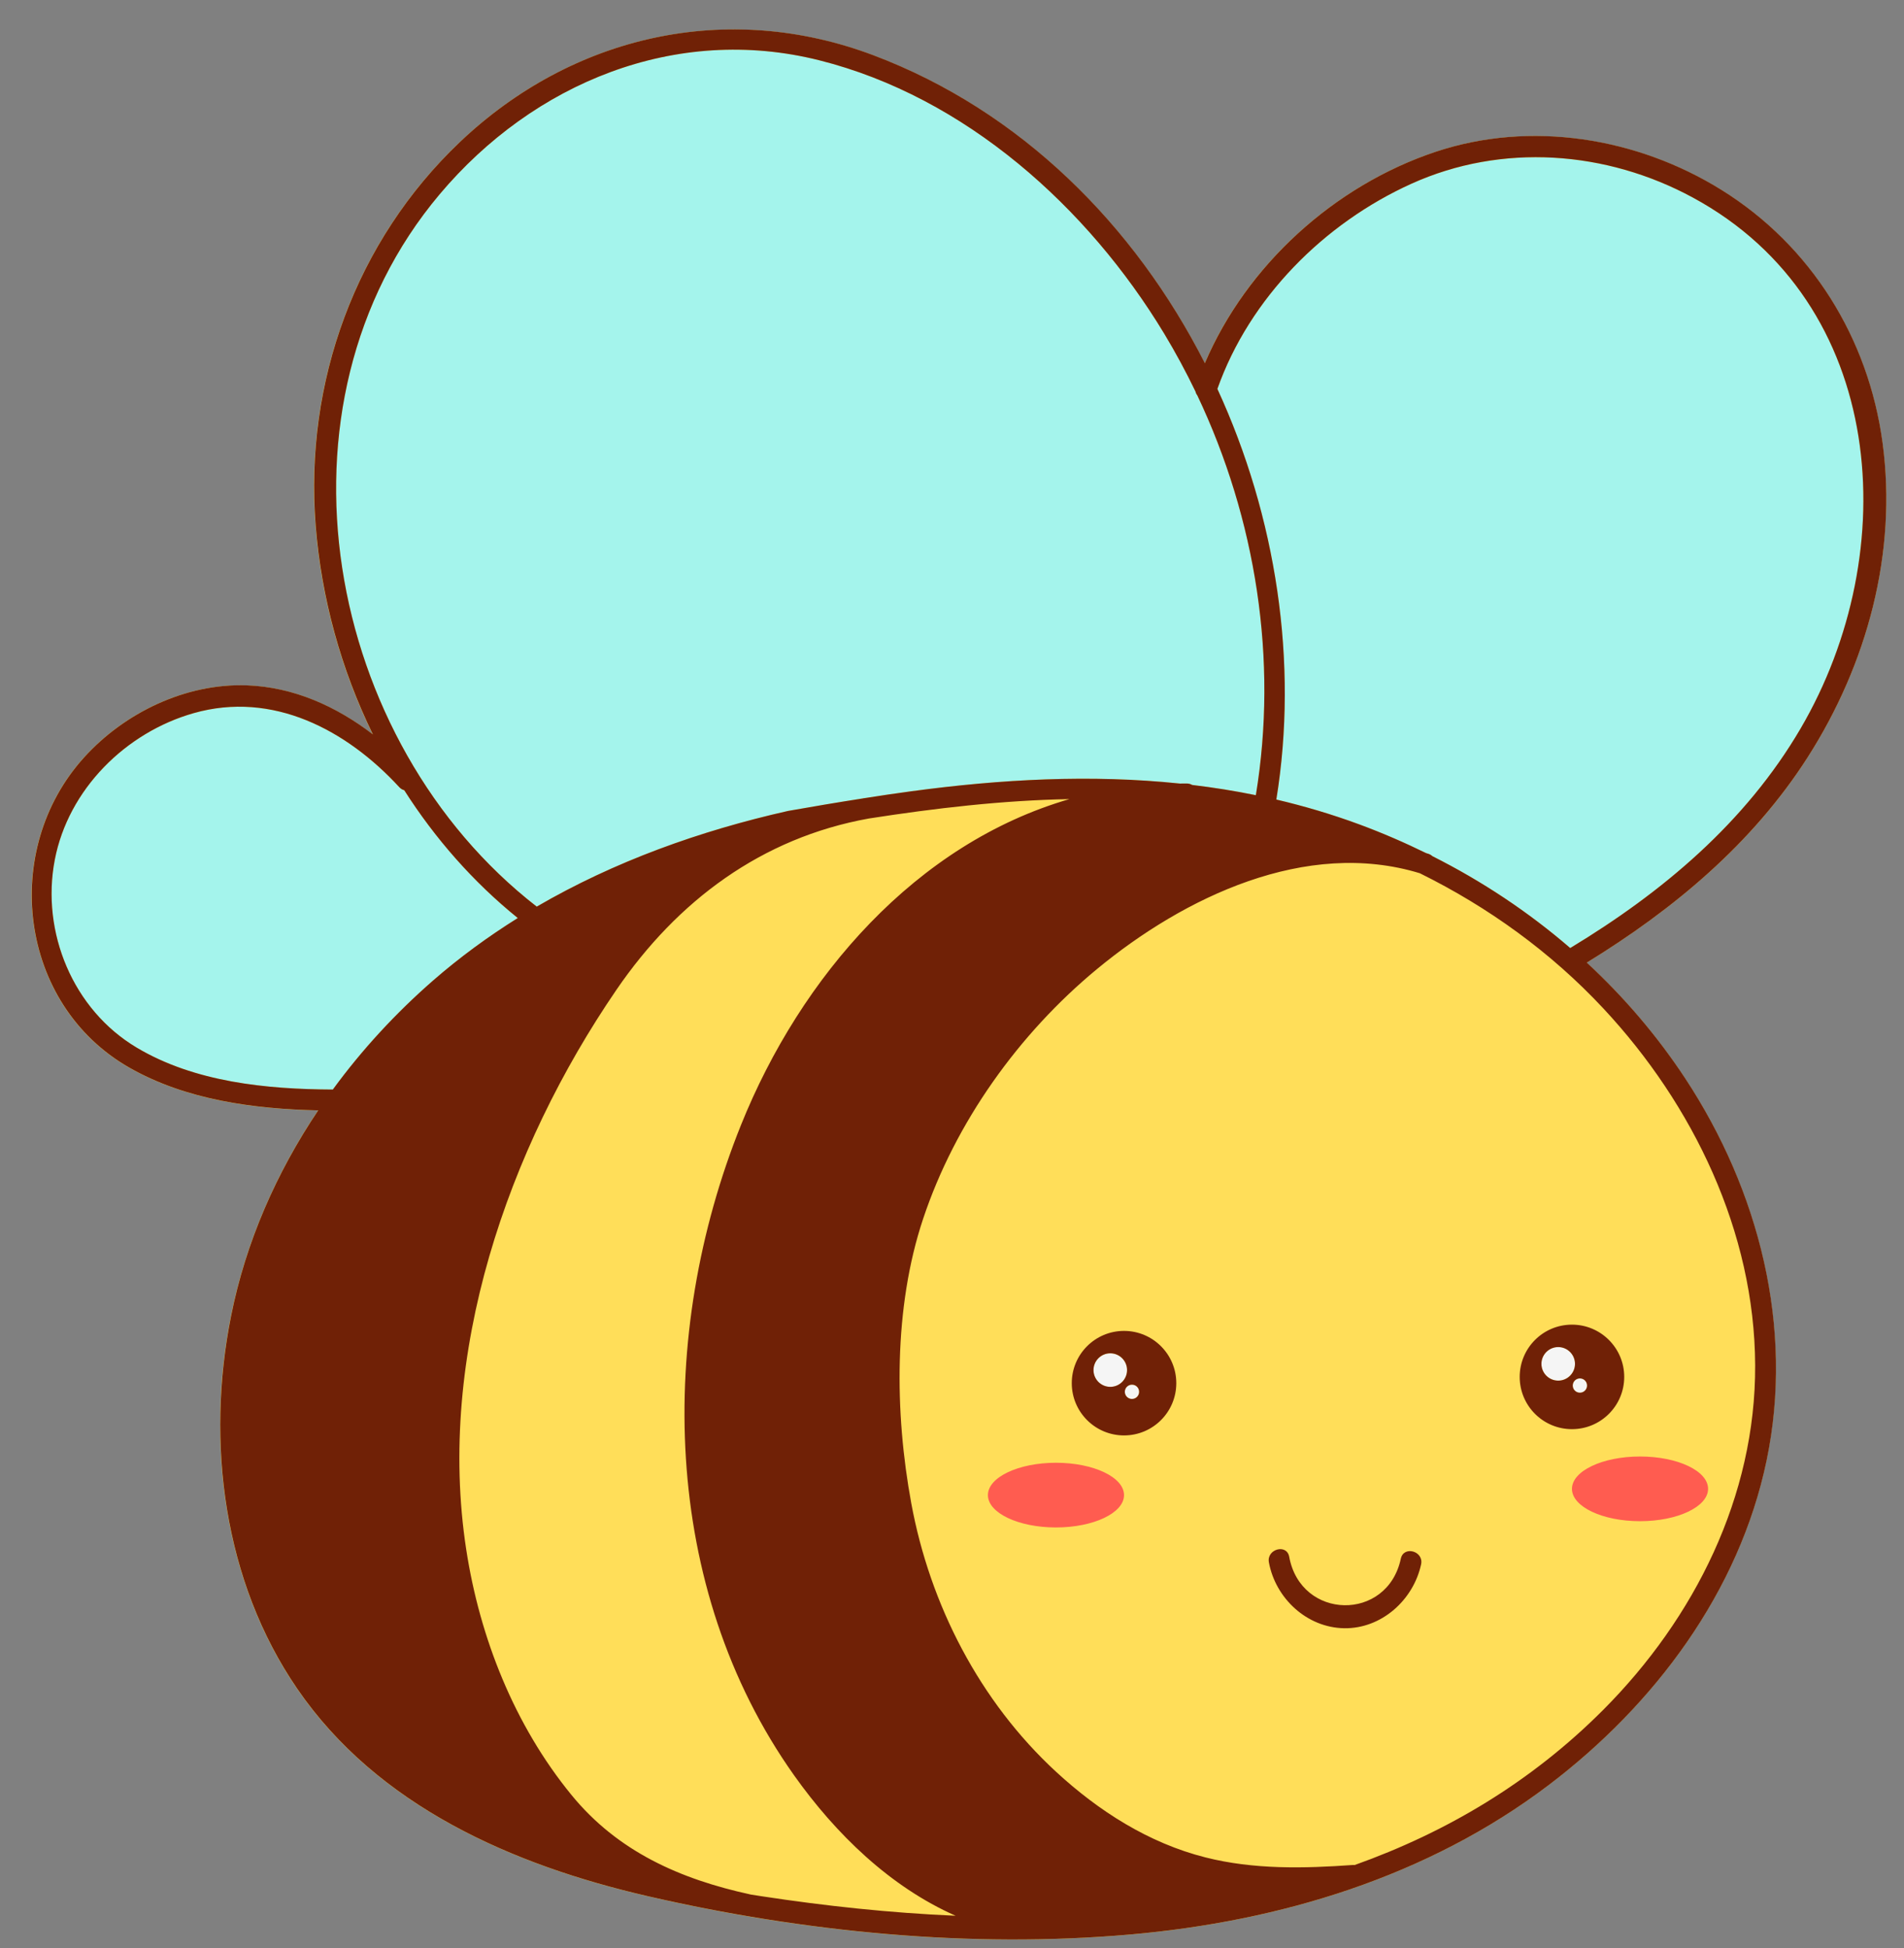
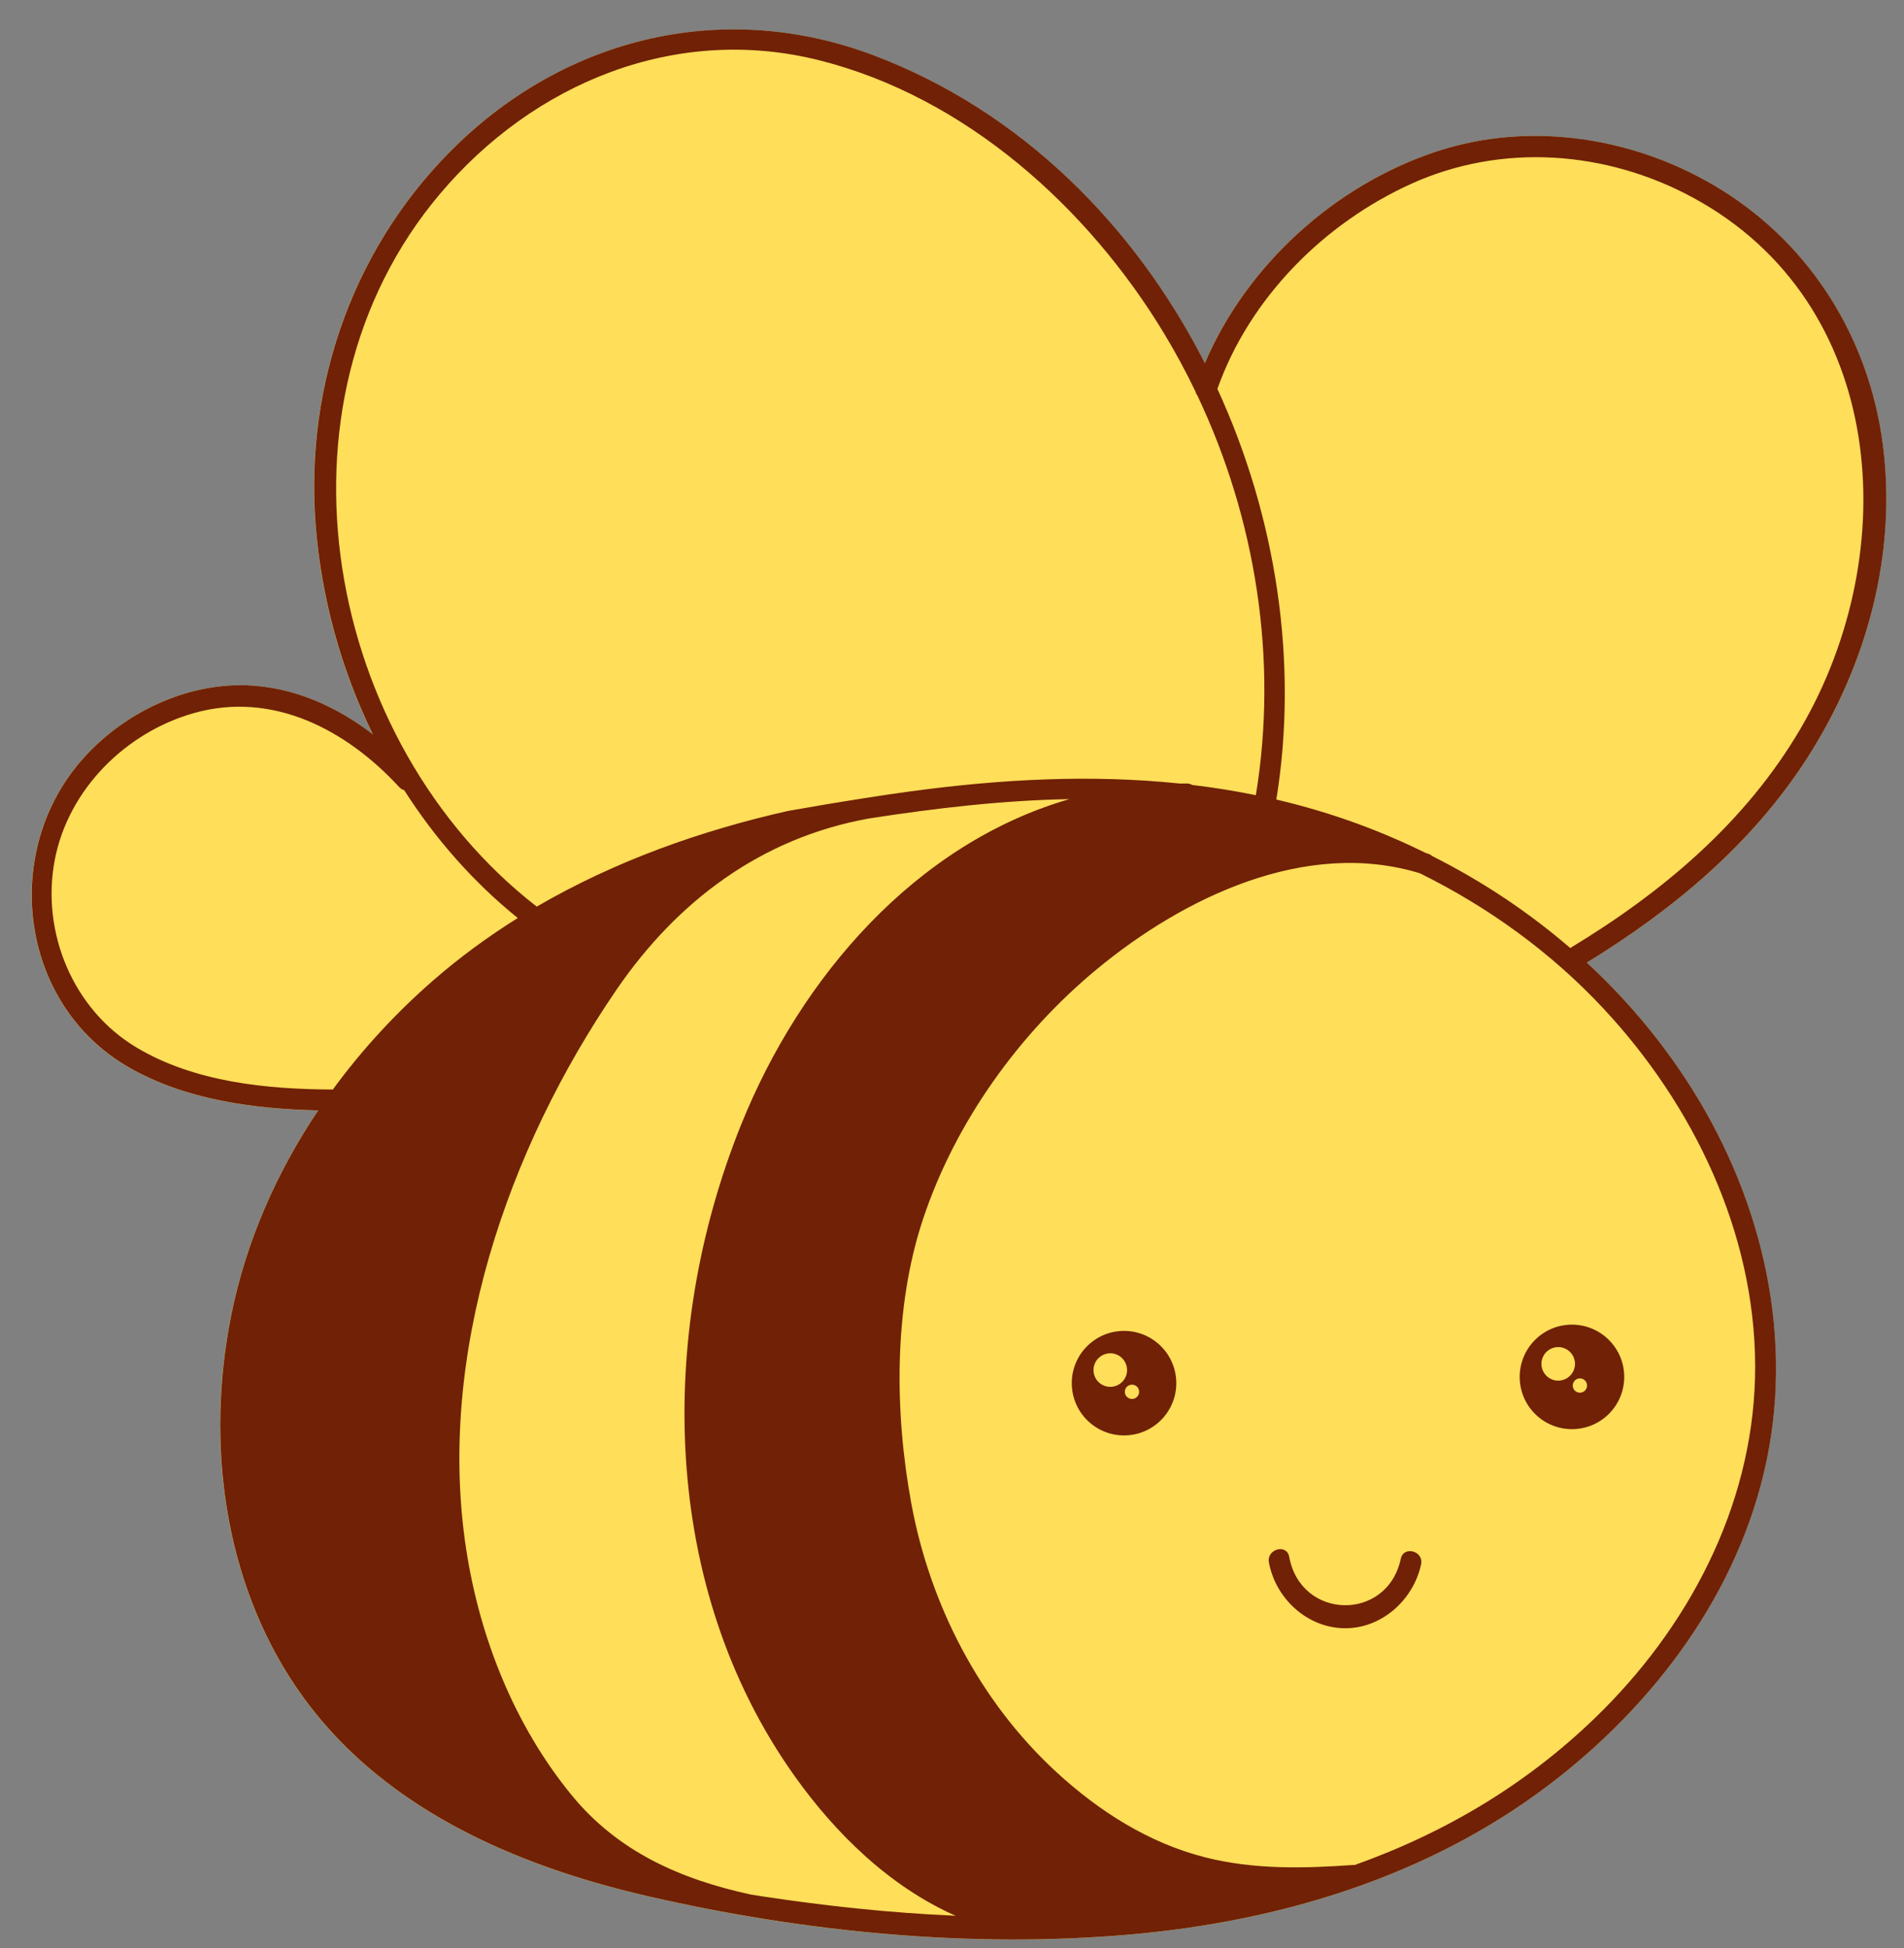
<svg xmlns="http://www.w3.org/2000/svg" fill="#000000" height="416.8" preserveAspectRatio="xMidYMid meet" version="1" viewBox="-6.8 -6.3 407.3 416.8" width="407.3" zoomAndPan="magnify">
  <rect x="-6.8" y="-6.3" width="407.3" height="416.8" fill="#808080" stroke="none" />
  <g id="change1_1">
    <path d="M332.61,199.65c7.92,7.32,15.01,15.58,21.05,24.76c15.78,23.96,23.34,53.34,17.42,81.73 c-5.87,28.17-24,52.32-46.64,69.48c-25.86,19.61-57.47,29.14-89.52,31.95c-34.19,3-69.86-0.51-103.27-8.22 c-28.78-6.64-57.66-19.23-74.89-44.35c-15.8-23.04-19.55-52.72-14.16-79.74c3.15-15.78,9.7-30.68,18.64-44 c-13.86-0.3-28.36-2.25-40.46-9.18c-23.63-13.53-27.56-46.52-9.62-66.33c8.67-9.58,21.74-15.88,34.78-15.42 c10.03,0.35,19.19,4.49,27,10.5c-6.83-13.95-11.03-29.23-12.24-44.72c-2.4-30.59,8.52-60.8,30.88-82.02 c24.08-22.86,57.17-30.34,88.43-18.55c31.49,11.88,55.87,36.35,70.91,65.88c8.96-21.01,27.74-38,49.33-45.21 c20.33-6.79,43.12-3.09,61.18,8.14c19.21,11.95,31.44,31.74,34.46,54.07c3.18,23.57-3.3,47.42-16.01,67.3 C368.07,174.21,351.18,188.27,332.61,199.65z" fill="#ffde59" />
  </g>
  <g id="change2_1">
-     <path d="M249.32,78.27c12.55,26.47,17.3,56.54,12.53,85.55c-4.51-0.92-9.06-1.65-13.62-2.19 c-0.31-0.18-0.67-0.3-1.11-0.31c-0.51-0.01-1.02,0.01-1.53,0.01c-18.99-1.98-38.29-0.94-57.44,1.65c-3.36,0.45-6.71,0.95-10.06,1.48 c-0.05,0.01-0.09,0-0.14,0.01c-0.07,0.01-0.15,0.03-0.22,0.05c-5.33,0.83-10.65,1.73-15.96,2.67 c-18.83,4.24-37.16,10.81-53.75,20.47C62.76,152.52,49.22,80.38,87.27,35.24c20.04-23.78,50.43-36.37,81.19-28.64 c31.23,7.85,57.45,31.42,73.81,58.52c2.42,4.02,4.65,8.15,6.68,12.37C249.01,77.79,249.14,78.05,249.32,78.27z M79.67,162.76 c-0.36-0.09-0.72-0.29-1.05-0.64c-11.29-12.28-27.09-20.65-44-15.84c-14.57,4.15-26.81,16.32-29.7,31.37 c-2.98,15.5,3.9,32.09,17.55,40.2c12.41,7.38,27.73,8.89,41.93,8.96c6.24-8.54,13.48-16.37,21.42-23.3 c5.71-4.98,11.79-9.42,18.14-13.39C94.4,182.37,86.25,173.07,79.67,162.76z M355.34,35.98c-18.54-10.04-40.87-11.71-60.22-2.96 c-18.68,8.45-34.61,24.43-41.5,43.89c12.61,27.37,17.37,58.54,12.61,87.85c5.96,1.39,11.88,3.14,17.73,5.31 c4.9,1.81,9.67,3.87,14.33,6.16c0.15,0.05,0.3,0.08,0.44,0.13c0.36,0.12,0.65,0.29,0.88,0.51c10.63,5.34,20.54,11.93,29.49,19.66 c19.74-11.93,37.51-26.86,49.29-46.98C400.48,111.8,396.96,58.53,355.34,35.98z" fill="#a4f4ec" />
-   </g>
+     </g>
  <g id="change3_1">
-     <path d="M330.12,285.47c0,1.98-1.61,3.59-3.59,3.59c-1.98,0-3.59-1.61-3.59-3.59s1.61-3.59,3.59-3.59 C328.51,281.89,330.12,283.49,330.12,285.47z M230.71,283.23c-1.98,0-3.59,1.61-3.59,3.59s1.61,3.59,3.59,3.59 c1.98,0,3.59-1.61,3.59-3.59S232.69,283.23,230.71,283.23z M235.35,289.93c-0.84,0-1.53,0.68-1.53,1.53c0,0.84,0.68,1.53,1.53,1.53 s1.53-0.68,1.53-1.53C236.88,290.61,236.2,289.93,235.35,289.93z M331.17,288.59c-0.84,0-1.53,0.68-1.53,1.53 c0,0.84,0.68,1.53,1.53,1.53s1.53-0.68,1.53-1.53C332.7,289.27,332.02,288.59,331.17,288.59z" fill="#f5f5f5" />
-   </g>
+     </g>
  <g id="change4_1">
-     <path d="M233.65,313.56c0,3.82-6.52,6.92-14.56,6.92c-8.04,0-14.56-3.1-14.56-6.92s6.52-6.92,14.56-6.92 C227.13,306.64,233.65,309.73,233.65,313.56z M344.03,305.3c-8.04,0-14.56,3.1-14.56,6.92c0,3.82,6.52,6.92,14.56,6.92 c8.04,0,14.56-3.1,14.56-6.92C358.6,308.39,352.08,305.3,344.03,305.3z" fill="#ff5c50" />
-   </g>
+     </g>
  <g id="change5_1">
    <path d="M379.9,155.7c12.71-19.89,19.19-43.74,16.01-67.3c-3.02-22.33-15.24-42.12-34.46-54.07 C343.4,23.1,320.6,19.4,300.27,26.19C278.68,33.4,259.9,50.4,250.94,71.4c-15.03-29.53-39.41-54-70.91-65.88 c-31.26-11.79-64.35-4.31-88.43,18.55C69.25,45.3,58.32,75.51,60.73,106.1c1.22,15.5,5.42,30.77,12.24,44.72 c-7.81-6-16.97-10.15-27-10.5c-13.04-0.45-26.11,5.84-34.78,15.42c-17.94,19.81-14.02,52.8,9.62,66.33 c12.1,6.93,26.6,8.87,40.46,9.18c-8.95,13.33-15.5,28.22-18.64,44c-5.39,27.02-1.64,56.7,14.16,79.74 c17.22,25.12,46.11,37.71,74.89,44.35c33.4,7.7,69.08,11.22,103.27,8.22c32.05-2.81,63.65-12.34,89.52-31.95 c22.63-17.16,40.77-41.31,46.64-69.48c5.92-28.39-1.64-57.77-17.42-81.73c-6.04-9.17-13.13-17.43-21.05-24.76 C351.18,188.27,368.07,174.21,379.9,155.7z M87.27,35.24c20.04-23.78,50.43-36.37,81.19-28.64c31.23,7.85,57.45,31.42,73.81,58.52 c2.42,4.02,4.65,8.15,6.68,12.37c0.06,0.3,0.19,0.56,0.37,0.78c12.55,26.47,17.3,56.54,12.53,85.55c-4.51-0.92-9.06-1.65-13.62-2.19 c-0.31-0.18-0.67-0.3-1.11-0.31c-0.51-0.01-1.02,0.01-1.53,0.01c-18.99-1.98-38.29-0.94-57.44,1.65c-3.36,0.45-6.71,0.95-10.06,1.48 c-0.05,0.01-0.09,0-0.14,0.01c-0.07,0.01-0.15,0.03-0.22,0.05c-5.33,0.83-10.65,1.73-15.96,2.67 c-18.83,4.24-37.16,10.81-53.75,20.47C62.76,152.52,49.22,80.38,87.27,35.24z M22.47,217.84c-13.65-8.11-20.53-24.7-17.55-40.2 c2.89-15.05,15.13-27.22,29.7-31.37c16.91-4.81,32.71,3.57,44,15.84c0.33,0.35,0.68,0.55,1.05,0.64 c6.58,10.32,14.73,19.62,24.29,27.35c-6.35,3.97-12.43,8.41-18.14,13.39c-7.94,6.93-15.18,14.76-21.42,23.3 C50.2,226.73,34.88,225.22,22.47,217.84z M156.14,399.38c-0.79-0.12-1.57-0.24-2.36-0.37c-0.01,0-0.02-0.01-0.03-0.01 c-15.02-3.27-28.4-9.17-38.31-21.3c-12.19-14.91-19.61-33.6-22.51-52.52c-6.38-41.57,8.79-85.61,32.14-119.73 c13.02-19.03,31.05-32.51,53.99-36.64c14.21-2.21,28.57-3.89,42.91-4.15c-32.69,9.47-57.47,37.87-70.29,69.8 c-17.98,44.8-17.16,98.8,11.39,139.05c8.92,12.57,20.58,23.87,34.55,30.04C183.59,402.95,169.65,401.44,156.14,399.38z M336.21,209.47c19.21,20.59,32.33,47.8,32.45,76.3c0.12,28.03-12.96,54.12-32.49,73.72c-15.53,15.58-33.65,26.24-53.19,33.21 c-0.12-0.01-0.24-0.02-0.37-0.01c-10.54,0.75-21.22,0.99-31.54-1.62c-12.14-3.07-22.83-9.9-31.97-18.33 c-16.31-15.05-26.95-35.67-30.96-57.42c-3.59-19.49-3.79-41.9,2.52-60.84c6.88-20.66,20.48-39.63,37.19-53.45 c18.58-15.36,44.71-27.96,69.08-20.51C311.56,187.75,324.96,197.4,336.21,209.47z M329.1,196.52c-8.95-7.73-18.86-14.31-29.49-19.66 c-0.23-0.21-0.52-0.39-0.88-0.51c-0.15-0.05-0.3-0.09-0.44-0.13c-4.65-2.28-9.43-4.35-14.33-6.16c-5.85-2.16-11.77-3.91-17.73-5.31 c4.76-29.31-0.01-60.48-12.61-87.85c6.89-19.46,22.82-35.44,41.5-43.89c19.35-8.76,41.69-7.09,60.22,2.96 c41.62,22.55,45.14,75.82,23.05,113.57C366.62,169.66,348.84,184.59,329.1,196.52z M233.65,278.43c-6.18,0-11.18,5.01-11.18,11.18 s5.01,11.18,11.18,11.18c6.18,0,11.18-5.01,11.18-11.18S239.82,278.43,233.65,278.43z M230.71,290.4c-1.98,0-3.59-1.61-3.59-3.59 s1.61-3.59,3.59-3.59c1.98,0,3.59,1.61,3.59,3.59S232.69,290.4,230.71,290.4z M235.35,292.99c-0.84,0-1.53-0.68-1.53-1.53 c0-0.84,0.68-1.53,1.53-1.53s1.53,0.68,1.53,1.53C236.88,292.3,236.2,292.99,235.35,292.99z M329.47,299.45 c6.18,0,11.18-5.01,11.18-11.18s-5.01-11.18-11.18-11.18c-6.18,0-11.18,5.01-11.18,11.18S323.29,299.45,329.47,299.45z M332.7,290.12c0,0.84-0.68,1.53-1.53,1.53s-1.53-0.68-1.53-1.53c0-0.84,0.68-1.53,1.53-1.53S332.7,289.27,332.7,290.12z M326.53,281.89c1.98,0,3.59,1.61,3.59,3.59s-1.61,3.59-3.59,3.59c-1.98,0-3.59-1.61-3.59-3.59S324.55,281.89,326.53,281.89z M297.2,328.36c-1.63,7.61-8.46,13.81-16.46,13.68c-7.99-0.13-14.69-6.41-16.1-14.1c-0.52-2.84,3.82-4.04,4.34-1.2 c2.48,13.59,21,13.95,23.88,0.42C293.47,324.32,297.8,325.53,297.2,328.36z" fill="#702106" />
  </g>
</svg>